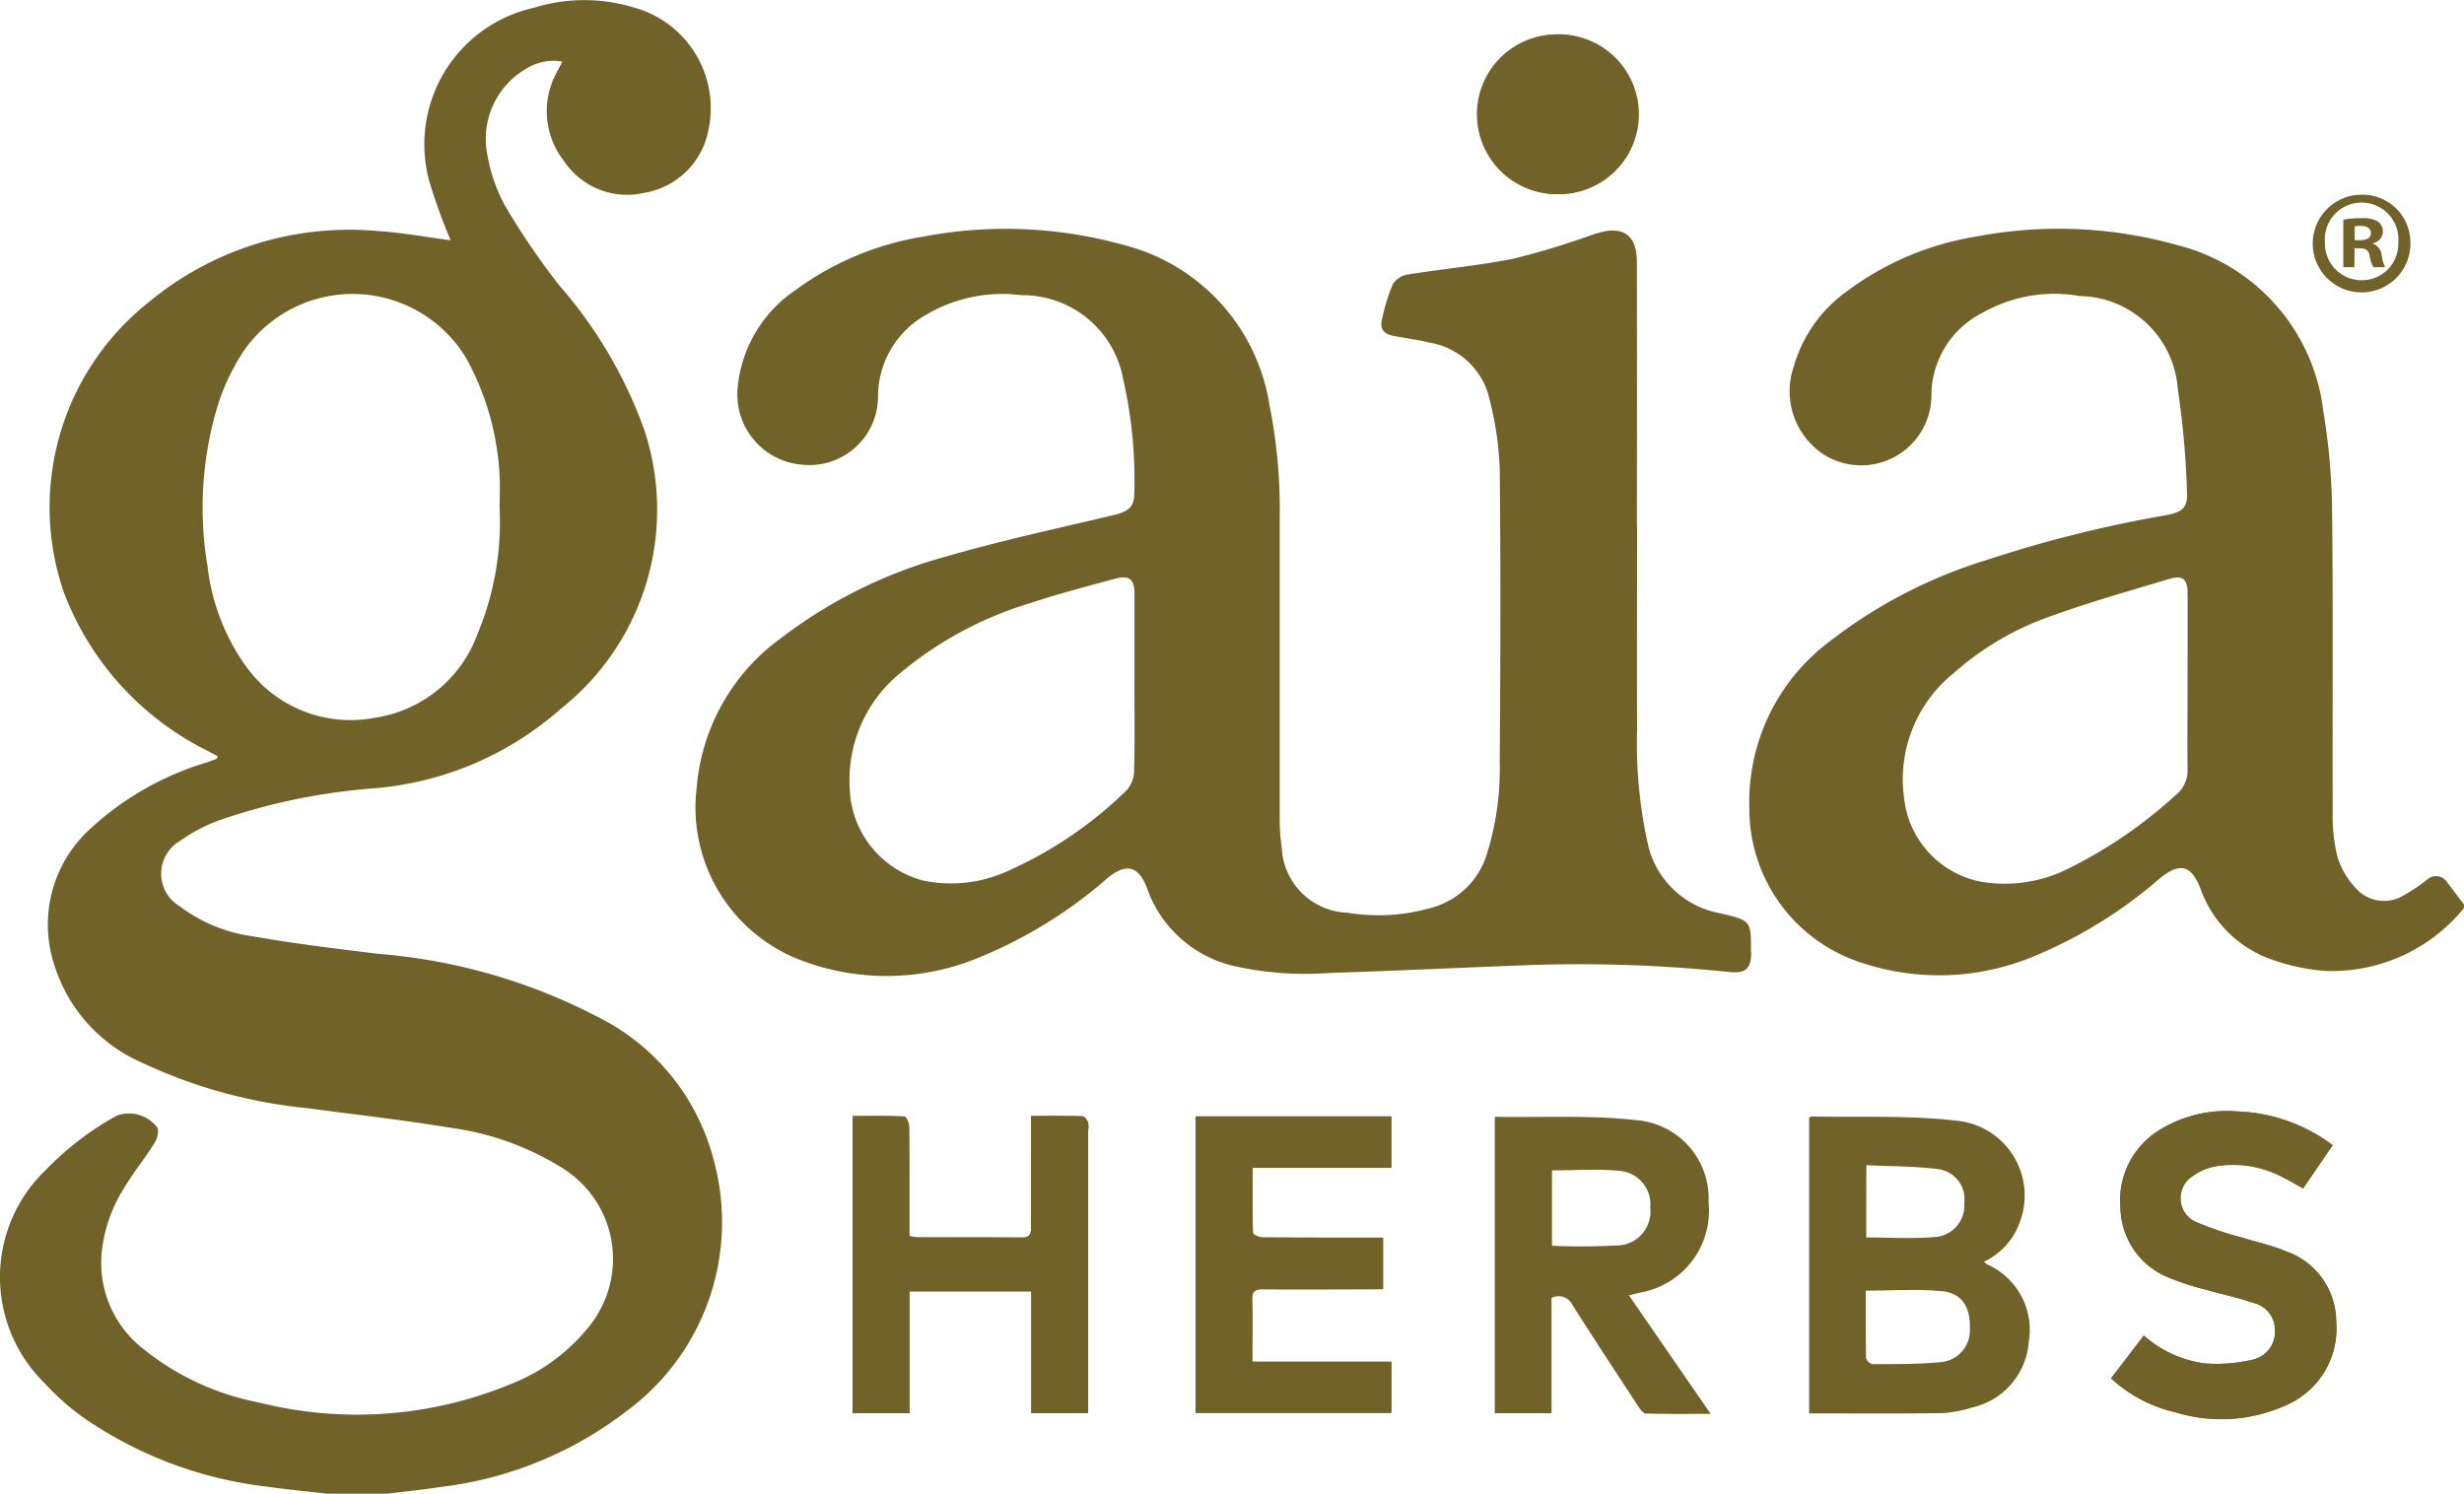
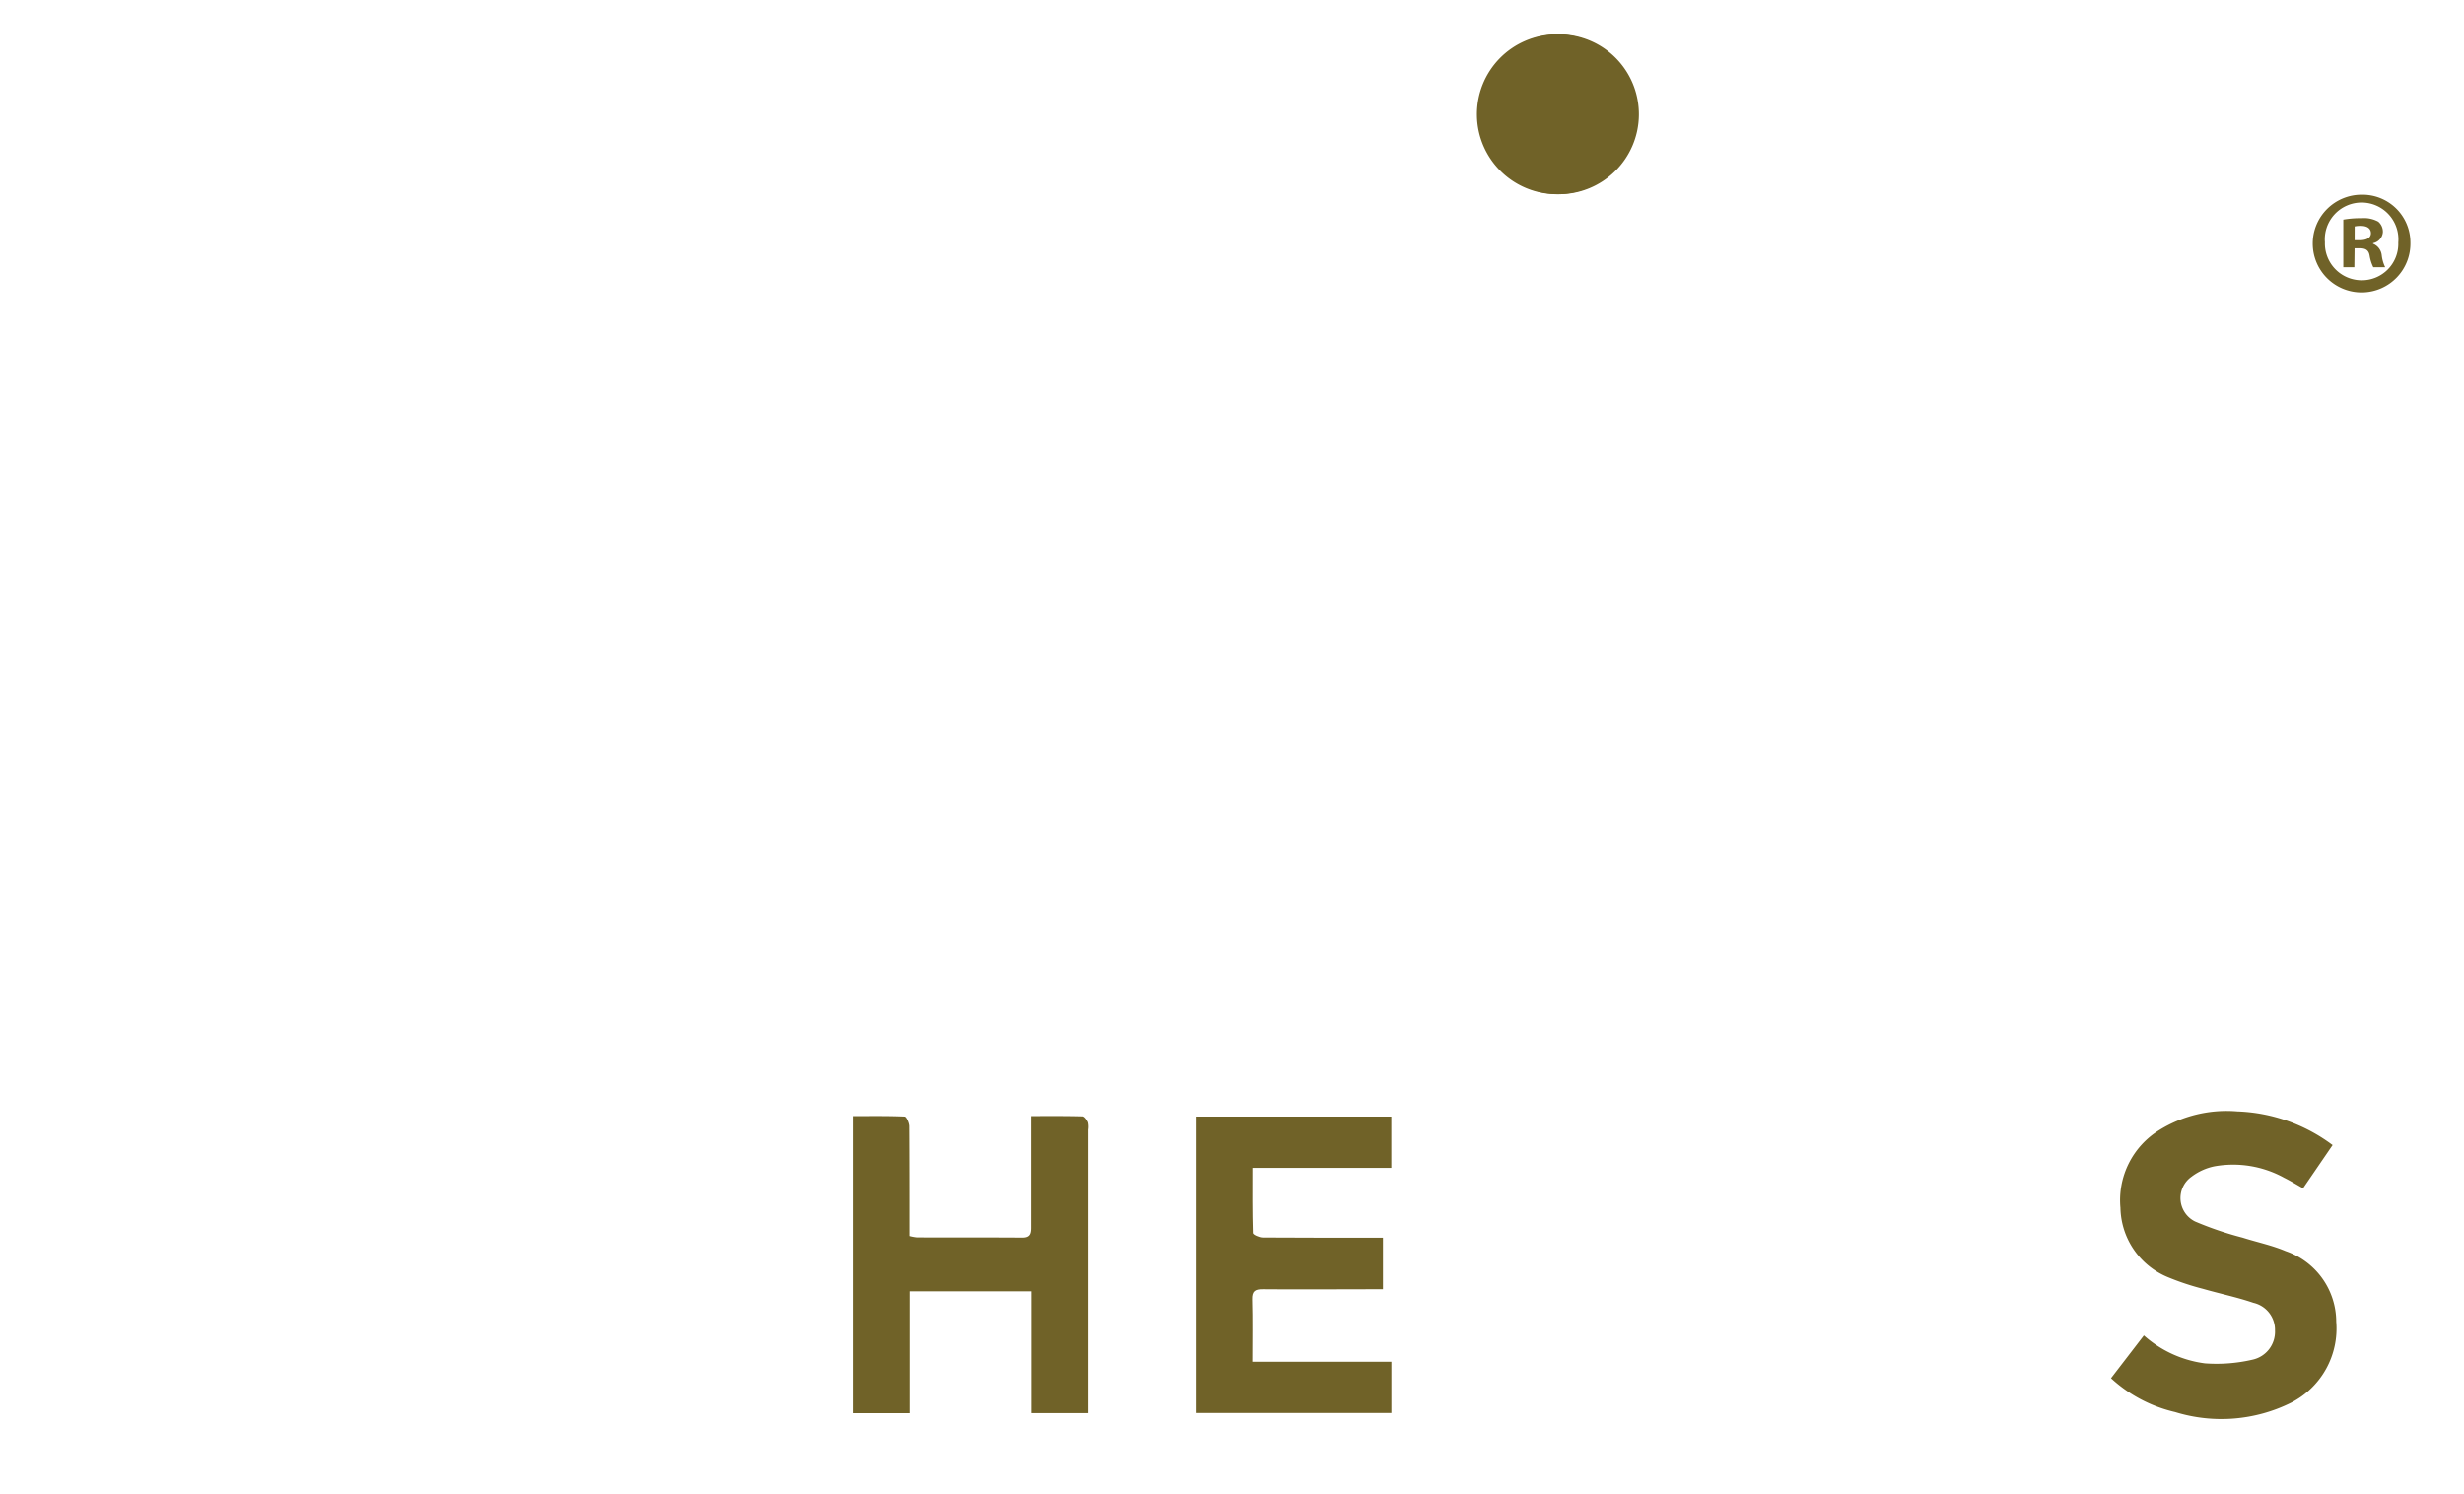
<svg xmlns="http://www.w3.org/2000/svg" width="66.944" height="40.586" viewBox="0 0 66.944 40.586">
  <defs>
    <clipPath id="clip-path">
      <rect id="Rectangle_2" data-name="Rectangle 2" width="66.944" height="40.586" fill="#706228" />
    </clipPath>
  </defs>
  <g id="Group_10" data-name="Group 10" transform="translate(0 0)">
    <g id="Group_9" data-name="Group 9" transform="translate(0 0)" clip-path="url(#clip-path)">
      <path id="Path_36" data-name="Path 36" d="M36.4,47.648v8.075h1.545V52.412h3.309v3.309H42.8v-7.7a.547.547,0,0,0-.006-.2c-.029-.066-.095-.162-.147-.163-.455-.013-.911-.008-1.4-.008v.348c0,.9,0,1.793,0,2.689,0,.179-.044.266-.244.265-.955-.008-1.909,0-2.864-.006a1.263,1.263,0,0,1-.2-.037v-.321c0-.887,0-1.774-.006-2.66,0-.092-.078-.263-.125-.265-.464-.02-.929-.012-1.409-.012" transform="translate(-13.235 -17.324)" fill="#706228" />
      <path id="Path_37" data-name="Path 37" d="M56.36,47.673H51.044v8.054h5.318V54.336H52.583c0-.589.01-1.142-.005-1.693-.006-.225.076-.28.287-.278.974.009,1.947,0,2.921,0h.347v-1.4h-.348c-.974,0-1.947,0-2.921-.006-.093,0-.265-.076-.266-.121-.018-.579-.012-1.16-.012-1.77H56.36Z" transform="translate(-18.559 -17.334)" fill="#706228" />
      <path id="Path_38" data-name="Path 38" d="M96.146,48.368a4.572,4.572,0,0,0-2.592-.918,3.469,3.469,0,0,0-2.121.508,2.237,2.237,0,0,0-1.055,2.112,2.081,2.081,0,0,0,1.328,1.9,7,7,0,0,0,.91.3c.457.132.925.227,1.375.381a.754.754,0,0,1,.586.75.776.776,0,0,1-.612.795,4.318,4.318,0,0,1-1.291.1,3.091,3.091,0,0,1-1.659-.758L90.122,54.7a3.846,3.846,0,0,0,1.743.92,4.259,4.259,0,0,0,3.152-.256,2.264,2.264,0,0,0,1.224-2.2,2.034,2.034,0,0,0-1.377-1.919c-.373-.158-.778-.241-1.166-.365a9.028,9.028,0,0,1-1.291-.438.71.71,0,0,1-.1-1.216,1.541,1.541,0,0,1,.626-.284,2.87,2.87,0,0,1,1.892.311c.172.085.335.186.514.286l.806-1.178" transform="translate(-32.768 -17.251)" fill="#706228" />
      <path id="Path_39" data-name="Path 39" d="M65.283,5.811A2.172,2.172,0,1,0,63.14,3.617a2.167,2.167,0,0,0,2.143,2.194" transform="translate(-22.957 -0.534)" fill="#706228" />
      <path id="Path_40" data-name="Path 40" d="M65.283,5.811a2.172,2.172,0,1,1,2.144-2.194,2.165,2.165,0,0,1-2.144,2.194" transform="translate(-22.957 -0.534)" fill="#706228" />
-       <path id="Path_41" data-name="Path 41" d="M29.562,30.7v7.7H28.019V35.088H24.71V38.4H23.165V30.325c.479,0,.944-.008,1.408.012.048,0,.125.172.126.265.01.887.006,1.774.006,2.66v.321a1.364,1.364,0,0,0,.2.038c.955,0,1.91,0,2.864.005.2,0,.244-.085.243-.265-.006-.9,0-1.793,0-2.689v-.349c.489,0,.945-.005,1.4.008.052,0,.119.1.148.163a.548.548,0,0,1,.006.2m4.456,4.613c-.006-.225.076-.28.286-.278.974.009,1.948,0,2.922,0h.347v-1.4h-.348c-.974,0-1.948,0-2.922-.006-.093,0-.264-.076-.265-.122-.018-.579-.012-1.159-.012-1.769H37.8v-1.4H32.484v8.053H37.8V37h-3.78c0-.589.01-1.142,0-1.693M62.1,34c-.373-.157-.777-.241-1.165-.364A9,9,0,0,1,59.64,33.2a.711.711,0,0,1-.1-1.216,1.541,1.541,0,0,1,.626-.284,2.87,2.87,0,0,1,1.892.312c.172.084.335.185.514.285l.806-1.178a4.571,4.571,0,0,0-2.592-.917,3.468,3.468,0,0,0-2.121.508,2.238,2.238,0,0,0-1.054,2.113,2.082,2.082,0,0,0,1.327,1.9,6.934,6.934,0,0,0,.91.3c.457.132.926.227,1.375.381a.755.755,0,0,1,.586.75.776.776,0,0,1-.612.795,4.272,4.272,0,0,1-1.291.1,3.092,3.092,0,0,1-1.66-.757l-.892,1.163a3.844,3.844,0,0,0,1.742.92,4.258,4.258,0,0,0,3.152-.256,2.263,2.263,0,0,0,1.224-2.2A2.034,2.034,0,0,0,62.1,34M19.4,31.557a6.379,6.379,0,0,1-2.378,6.787A10.258,10.258,0,0,1,12,40.4c-.488.076-.981.125-1.471.186H8.892c-.53-.06-1.062-.109-1.59-.185a10.97,10.97,0,0,1-5.1-1.928,6.978,6.978,0,0,1-1-.9,4.03,4.03,0,0,1,.079-5.819,8.05,8.05,0,0,1,1.9-1.445.974.974,0,0,1,1.107.346.611.611,0,0,1-.116.443c-.255.4-.557.775-.8,1.181a4.031,4.031,0,0,0-.616,1.837,2.967,2.967,0,0,0,1.161,2.555,7.118,7.118,0,0,0,3.1,1.433,10.915,10.915,0,0,0,6.868-.5,5.062,5.062,0,0,0,2.1-1.539,2.907,2.907,0,0,0-.71-4.329,7.634,7.634,0,0,0-3.025-1.091c-1.294-.214-2.6-.359-3.9-.534a13.654,13.654,0,0,1-4.479-1.23,4.288,4.288,0,0,1-2.4-2.677,3.514,3.514,0,0,1,.9-3.608,8.061,8.061,0,0,1,3.255-1.882c.082-.029.165-.057.246-.09.015-.006.022-.03.05-.071-.1-.055-.2-.106-.3-.16a7.947,7.947,0,0,1-3.888-4.3A7.109,7.109,0,0,1,4.054,8.2a8.53,8.53,0,0,1,6.113-1.93c.722.044,1.438.176,2.077.258A14.937,14.937,0,0,1,11.66,4.91a3.8,3.8,0,0,1,2.85-4.7,4.627,4.627,0,0,1,2.733,0A2.835,2.835,0,0,1,19.237,3.58,2.13,2.13,0,0,1,17.5,5.241a2.06,2.06,0,0,1-2.178-.868,2.193,2.193,0,0,1-.2-2.4c.046-.093.1-.183.158-.3a1.414,1.414,0,0,0-.974.188,2.2,2.2,0,0,0-1.07,2.315,4.511,4.511,0,0,0,.477,1.4,20.3,20.3,0,0,0,1.473,2.169,12.232,12.232,0,0,1,2.324,3.953,6.9,6.9,0,0,1-2.268,7.557,8.728,8.728,0,0,1-5.067,2.164,16.748,16.748,0,0,0-4.218.869,4.461,4.461,0,0,0-1.053.553,1.031,1.031,0,0,0-.02,1.786,4.258,4.258,0,0,0,1.979.814c1.139.2,2.289.34,3.437.479a15.556,15.556,0,0,1,5.905,1.693A6.028,6.028,0,0,1,19.4,31.557M6.655,18.063a3.484,3.484,0,0,0,3.5,1.445,3.526,3.526,0,0,0,2.826-2.3,7.878,7.878,0,0,0,.592-3.419c0-.292.02-.585,0-.875a7.379,7.379,0,0,0-.9-3.17,3.6,3.6,0,0,0-6.1-.135,6.252,6.252,0,0,0-.608,1.254,9.552,9.552,0,0,0-.326,4.525,5.818,5.818,0,0,0,1.013,2.674m40.927,7.79c0,.485-.149.605-.62.557a39.314,39.314,0,0,0-5.4-.186c-1.81.067-3.62.156-5.43.214a8.935,8.935,0,0,1-2.584-.184,3.291,3.291,0,0,1-2.383-2.122c-.225-.6-.56-.689-1.063-.28A12.425,12.425,0,0,1,26.64,26a6.533,6.533,0,0,1-5.063.018A4.444,4.444,0,0,1,18.928,21.4a5.572,5.572,0,0,1,2.3-4.068,12.988,12.988,0,0,1,4.476-2.21c1.5-.437,3.033-.764,4.554-1.127.395-.094.559-.217.559-.585a12.275,12.275,0,0,0-.3-3.1,2.782,2.782,0,0,0-2.765-2.29,4.08,4.08,0,0,0-2.584.529,2.552,2.552,0,0,0-1.314,2.233,1.861,1.861,0,0,1-2.014,1.848,1.914,1.914,0,0,1-1.8-2.079,3.6,3.6,0,0,1,1.582-2.675,8,8,0,0,1,3.47-1.448,11.947,11.947,0,0,1,5.465.236A5.336,5.336,0,0,1,34.489,11a14.4,14.4,0,0,1,.279,3.077c0,2.7,0,5.4,0,8.1a5.107,5.107,0,0,0,.055.843A1.852,1.852,0,0,0,36.607,24.8a5.179,5.179,0,0,0,2.256-.127,2.164,2.164,0,0,0,1.544-1.5,7.748,7.748,0,0,0,.339-2.478c.02-2.659.027-5.318,0-7.977a9,9,0,0,0-.264-1.814,2.008,2.008,0,0,0-1.638-1.594c-.321-.075-.649-.122-.974-.181-.27-.049-.384-.18-.323-.447a5.046,5.046,0,0,1,.3-.971.6.6,0,0,1,.407-.253c.95-.152,1.912-.24,2.856-.427a20.652,20.652,0,0,0,1.981-.593c.1-.032.2-.073.3-.1.708-.217,1.081.049,1.081.785q.006,3.6,0,7.191h.006c0,1.832-.008,3.664,0,5.5a12.661,12.661,0,0,0,.288,3.1,2.455,2.455,0,0,0,1.964,1.9c.846.2.846.195.841,1.05M30.823,18.547c0-.808,0-1.616,0-2.425,0-.379-.148-.5-.515-.4-.769.209-1.542.407-2.3.661a9.973,9.973,0,0,0-3.549,1.905,3.749,3.749,0,0,0-1.374,3.115,2.675,2.675,0,0,0,1.988,2.521,3.685,3.685,0,0,0,2.177-.2,11,11,0,0,0,3.373-2.265.838.838,0,0,0,.19-.554c.02-.789.008-1.578.008-2.367m36.121,6.021v.116a4.62,4.62,0,0,1-3.738,1.707,5.47,5.47,0,0,1-1.476-.307,3.156,3.156,0,0,1-1.945-1.933c-.249-.636-.556-.718-1.1-.277a12.509,12.509,0,0,1-3.411,2.114,6.681,6.681,0,0,1-4.793.147,4.389,4.389,0,0,1-2.951-4.153,5.455,5.455,0,0,1,2.15-4.52,13.344,13.344,0,0,1,4.3-2.238A34.25,34.25,0,0,1,58.842,14c.469-.088.605-.207.575-.677a23.946,23.946,0,0,0-.249-2.756A2.718,2.718,0,0,0,56.5,8.044a3.937,3.937,0,0,0-2.626.449,2.525,2.525,0,0,0-1.4,2.206,1.908,1.908,0,0,1-2.966,1.625,2.063,2.063,0,0,1-.768-2.382,3.781,3.781,0,0,1,1.423-2.016,7.989,7.989,0,0,1,3.539-1.5,11.93,11.93,0,0,1,5.465.237,5.288,5.288,0,0,1,3.955,4.514A17.29,17.29,0,0,1,63.361,14c.031,2.688.006,5.378.016,8.066a4.6,4.6,0,0,0,.128,1.213,2.163,2.163,0,0,0,.505.861,1.026,1.026,0,0,0,1.312.18,5.094,5.094,0,0,0,.605-.405.357.357,0,0,1,.559.058c.155.2.3.4.457.6m-7.51-3.66c-.008-.789,0-1.578,0-2.366h0c0-.818.007-1.636,0-2.454,0-.357-.144-.467-.483-.365-1.088.326-2.183.634-3.249,1.021A7.878,7.878,0,0,0,53.068,18.3a3.7,3.7,0,0,0-1.337,3.377,2.6,2.6,0,0,0,2.076,2.278,3.844,3.844,0,0,0,2.334-.327A12.6,12.6,0,0,0,59.1,21.614a.849.849,0,0,0,.333-.706M44.258,35.2l2.219,3.217c-.625,0-1.193.007-1.76-.008-.068,0-.149-.108-.2-.183-.6-.92-1.207-1.839-1.795-2.768a.419.419,0,0,0-.569-.192V38.4H40.612V30.362c.008-.006.016-.016.024-.016,1.272.021,2.554-.05,3.813.09a2.133,2.133,0,0,1,1.971,2.229,2.258,2.258,0,0,1-1.864,2.458l-.3.074m-.221-1.362a.922.922,0,0,0,.8-1.025.909.909,0,0,0-.829-.995c-.6-.06-1.214-.014-1.841-.014V33.85a18.121,18.121,0,0,0,1.872-.015m11.08,2.645a1.975,1.975,0,0,1-1.549,1.767,3.186,3.186,0,0,1-.8.15c-1.2.016-2.394.007-3.615.007V30.368c.023-.014.039-.032.056-.032,1.311.028,2.633-.036,3.931.113a2.043,2.043,0,0,1,1.749,2.723,1.879,1.879,0,0,1-.988,1.111.616.616,0,0,0,.077.067,1.947,1.947,0,0,1,1.138,2.13m-4.412-2.856c.645,0,1.258.042,1.863-.013a.855.855,0,0,0,.8-.92.822.822,0,0,0-.682-.92c-.647-.085-1.307-.078-1.979-.111Zm2.054,1.462c-.669-.068-1.35-.017-2.068-.017,0,.609,0,1.22.008,1.83a.243.243,0,0,0,.171.166c.611,0,1.225.007,1.832-.052a.865.865,0,0,0,.817-.932c.017-.562-.213-.941-.759-1" transform="translate(0 0)" fill="#706228" />
      <path id="Path_42" data-name="Path 42" d="M101.387,9.606a1.327,1.327,0,1,1-1.323-1.292,1.3,1.3,0,0,1,1.323,1.292m-2.323,0a1,1,0,0,0,1.008,1.032.989.989,0,0,0,.985-1.024,1,1,0,1,0-1.993-.008m.8.677h-.3V8.991a2.636,2.636,0,0,1,.5-.039.8.8,0,0,1,.449.094.358.358,0,0,1,.126.284.331.331,0,0,1-.267.3v.016a.38.38,0,0,1,.236.315,1,1,0,0,0,.094.323h-.323a1.1,1.1,0,0,1-.1-.315c-.024-.142-.1-.2-.268-.2h-.141Zm.008-.733h.142c.165,0,.3-.055.3-.189,0-.118-.087-.2-.276-.2a.74.74,0,0,0-.165.015Z" transform="translate(-35.899 -3.023)" fill="#706228" />
    </g>
  </g>
</svg>